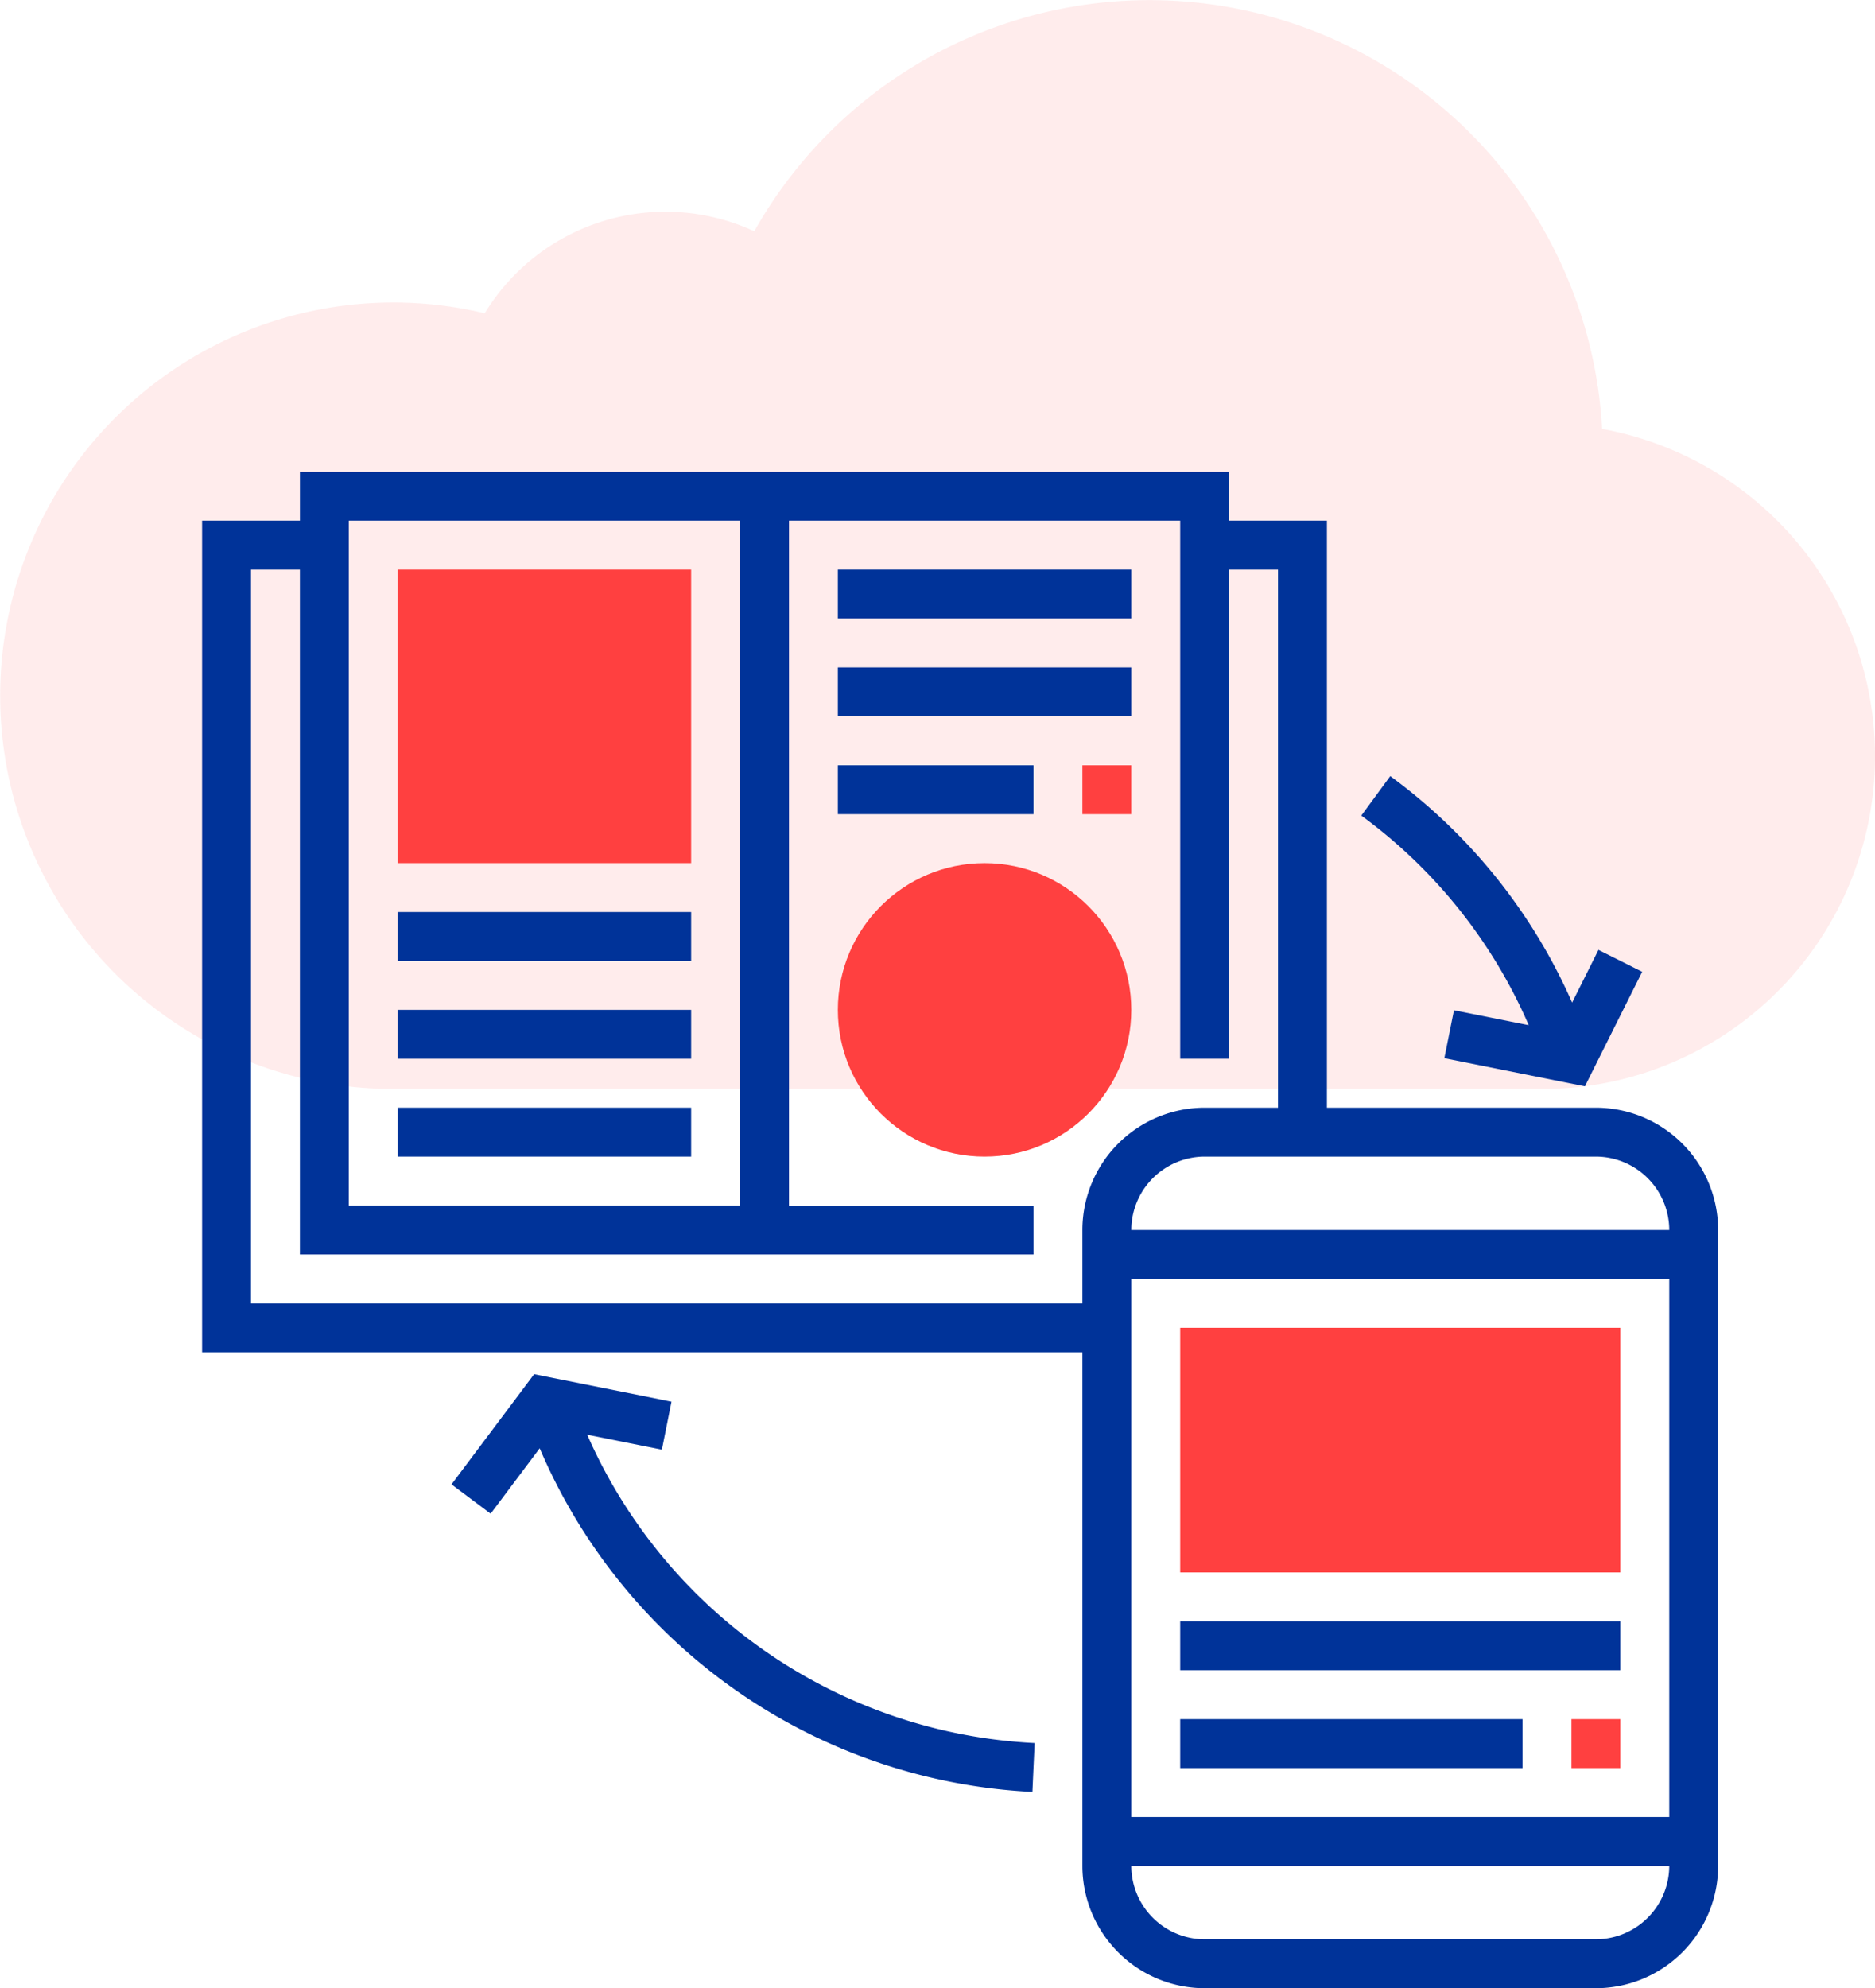
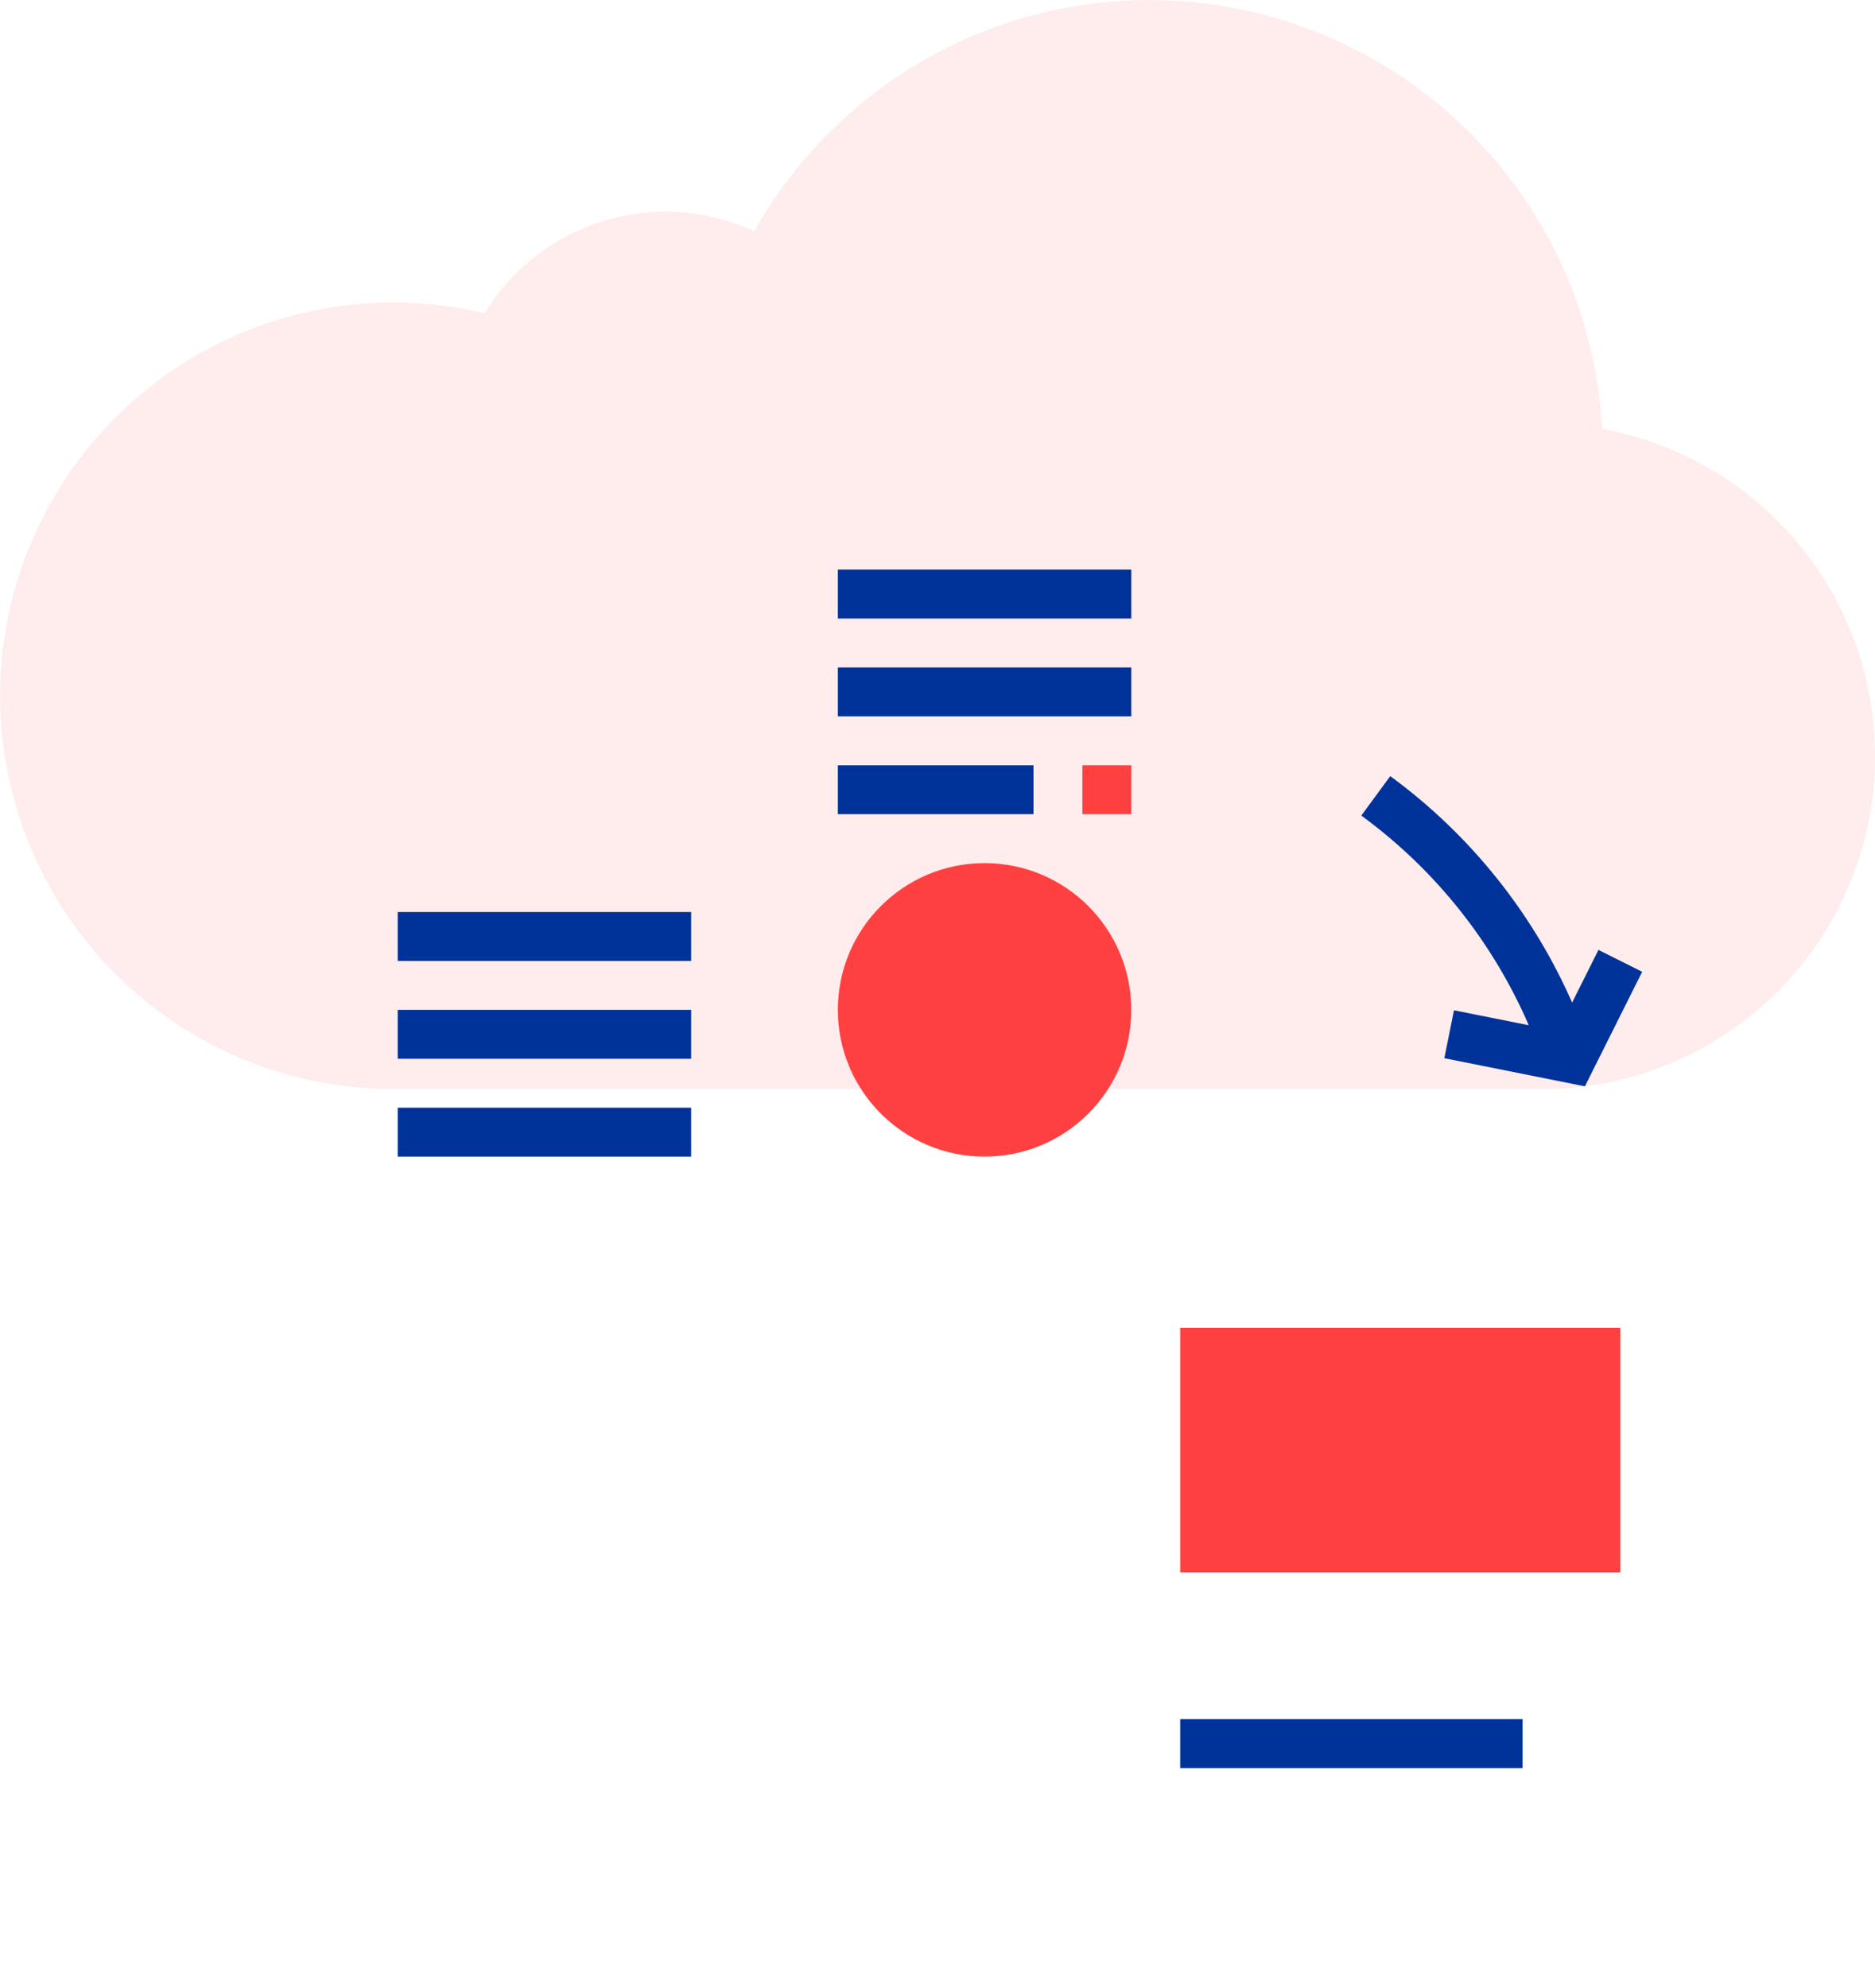
<svg xmlns="http://www.w3.org/2000/svg" viewBox="-3317 -496 94.33 100">
  <defs>
    <style>
      .cls-1 {
        fill: rgba(255,64,64,0.1);
      }

      .cls-2 {
        fill: #ff4040;
      }

      .cls-3 {
        fill: #039;
      }
    </style>
  </defs>
  <g id="Group_4066" data-name="Group 4066" transform="translate(-4928 -10354)">
    <path id="Path_3815" data-name="Path 3815" class="cls-1" d="M77.594,54.772H19.779a19.779,19.779,0,1,1,4.607-39.016,10.65,10.65,0,0,1,13.562-4.123A22.807,22.807,0,0,1,80.6,21.573a16.736,16.736,0,0,1-3.009,33.2Z" transform="translate(1611 9858)" />
    <g id="_007-book-1" data-name="007-book-1" transform="translate(1621.168 9881.729)">
      <g id="Group_4023" data-name="Group 4023" transform="translate(9.841 4.921)">
-         <rect id="Rectangle_2233" data-name="Rectangle 2233" class="cls-2" width="14.762" height="14.762" />
        <circle id="Ellipse_469" data-name="Ellipse 469" class="cls-2" cx="7.381" cy="7.381" r="7.381" transform="translate(22.143 14.762)" />
        <rect id="Rectangle_2234" data-name="Rectangle 2234" class="cls-2" width="22.143" height="12.302" transform="translate(39.366 38.136)" />
      </g>
      <g id="Group_4024" data-name="Group 4024">
        <rect id="Rectangle_2235" data-name="Rectangle 2235" class="cls-3" width="14.762" height="2.46" transform="translate(9.841 22.143)" />
        <rect id="Rectangle_2236" data-name="Rectangle 2236" class="cls-3" width="14.762" height="2.46" transform="translate(9.841 27.064)" />
        <rect id="Rectangle_2237" data-name="Rectangle 2237" class="cls-3" width="14.762" height="2.46" transform="translate(9.841 31.985)" />
        <rect id="Rectangle_2238" data-name="Rectangle 2238" class="cls-3" width="14.762" height="2.46" transform="translate(31.985 4.921)" />
        <rect id="Rectangle_2239" data-name="Rectangle 2239" class="cls-3" width="14.762" height="2.46" transform="translate(31.985 9.841)" />
        <rect id="Rectangle_2240" data-name="Rectangle 2240" class="cls-2" width="2.46" height="2.46" transform="translate(44.286 14.762)" />
        <rect id="Rectangle_2241" data-name="Rectangle 2241" class="cls-3" width="9.841" height="2.46" transform="translate(31.985 14.762)" />
-         <path id="Path_3725" data-name="Path 3725" class="cls-3" d="M70.12,31.985H56.588V2.46H51.668V0H4.921V2.46H0V44.286H44.286V70.12a6.158,6.158,0,0,0,6.151,6.151H70.12a6.158,6.158,0,0,0,6.151-6.151V38.136A6.158,6.158,0,0,0,70.12,31.985Zm3.691,6.151H46.747a3.7,3.7,0,0,1,3.691-3.691H70.12A3.7,3.7,0,0,1,73.811,38.136ZM46.747,40.6H73.811V67.66H46.747ZM7.381,2.46H27.064V36.905H7.381ZM2.46,41.826V4.921h2.46V39.366H41.826v-2.46h-12.3V2.46H49.207V29.524h2.46V4.921h2.46V31.985H50.437a6.158,6.158,0,0,0-6.151,6.151v3.691ZM70.12,73.811H50.437a3.7,3.7,0,0,1-3.691-3.691H73.811A3.7,3.7,0,0,1,70.12,73.811Z" />
-         <rect id="Rectangle_2242" data-name="Rectangle 2242" class="cls-3" width="22.143" height="2.46" transform="translate(49.207 57.818)" />
-         <rect id="Rectangle_2243" data-name="Rectangle 2243" class="cls-2" width="2.46" height="2.46" transform="translate(68.89 62.739)" />
        <rect id="Rectangle_2244" data-name="Rectangle 2244" class="cls-3" width="17.223" height="2.46" transform="translate(49.207 62.739)" />
        <path id="Path_3726" data-name="Path 3726" class="cls-3" d="M387.679,112.1l-3.762-.752-.484,2.412,7.072,1.413,2.881-5.761-2.2-1.1-1.325,2.65a28.179,28.179,0,0,0-9.149-11.39l-1.457,1.984A25.714,25.714,0,0,1,387.679,112.1Z" transform="translate(-320.937 -84.264)" />
-         <path id="Path_3727" data-name="Path 3727" class="cls-3" d="M88.426,298.211l3.757.752.483-2.412-6.911-1.383L81.6,300.709l1.968,1.475,2.468-3.289a28.472,28.472,0,0,0,24.788,17.282l.111-2.458A25.988,25.988,0,0,1,88.426,298.211Z" transform="translate(-69.052 -249.779)" />
      </g>
    </g>
  </g>
</svg>